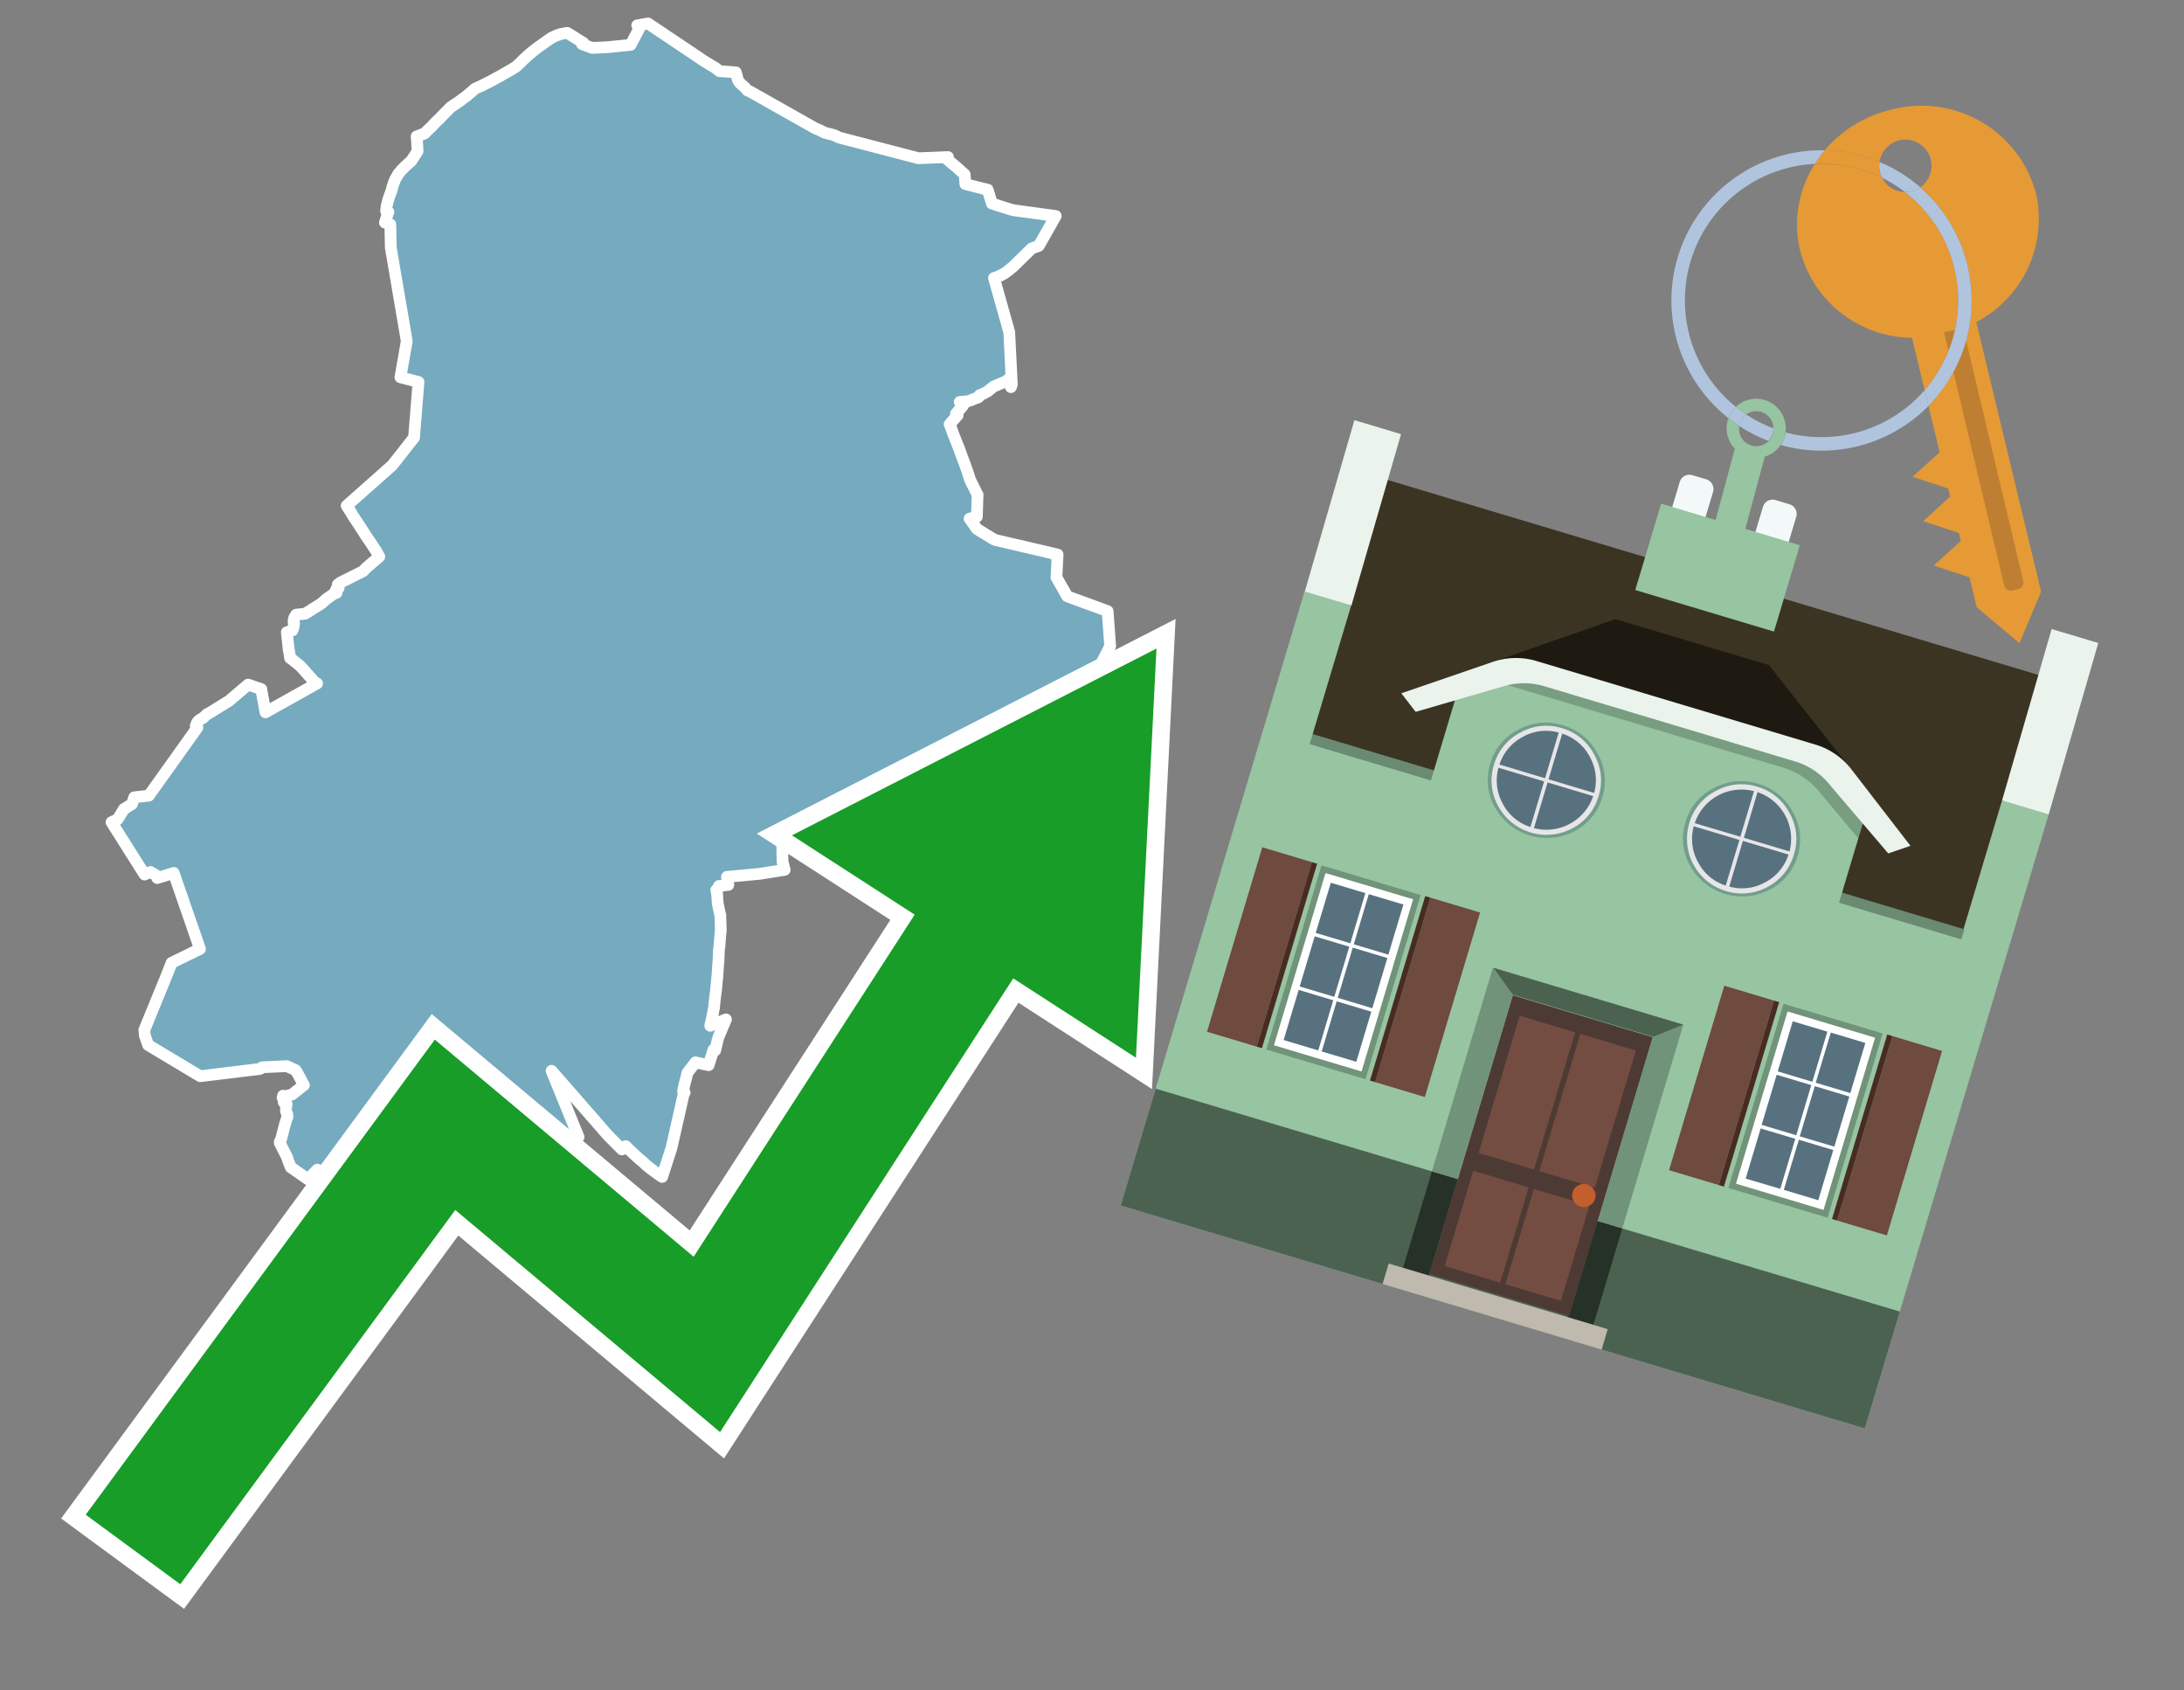
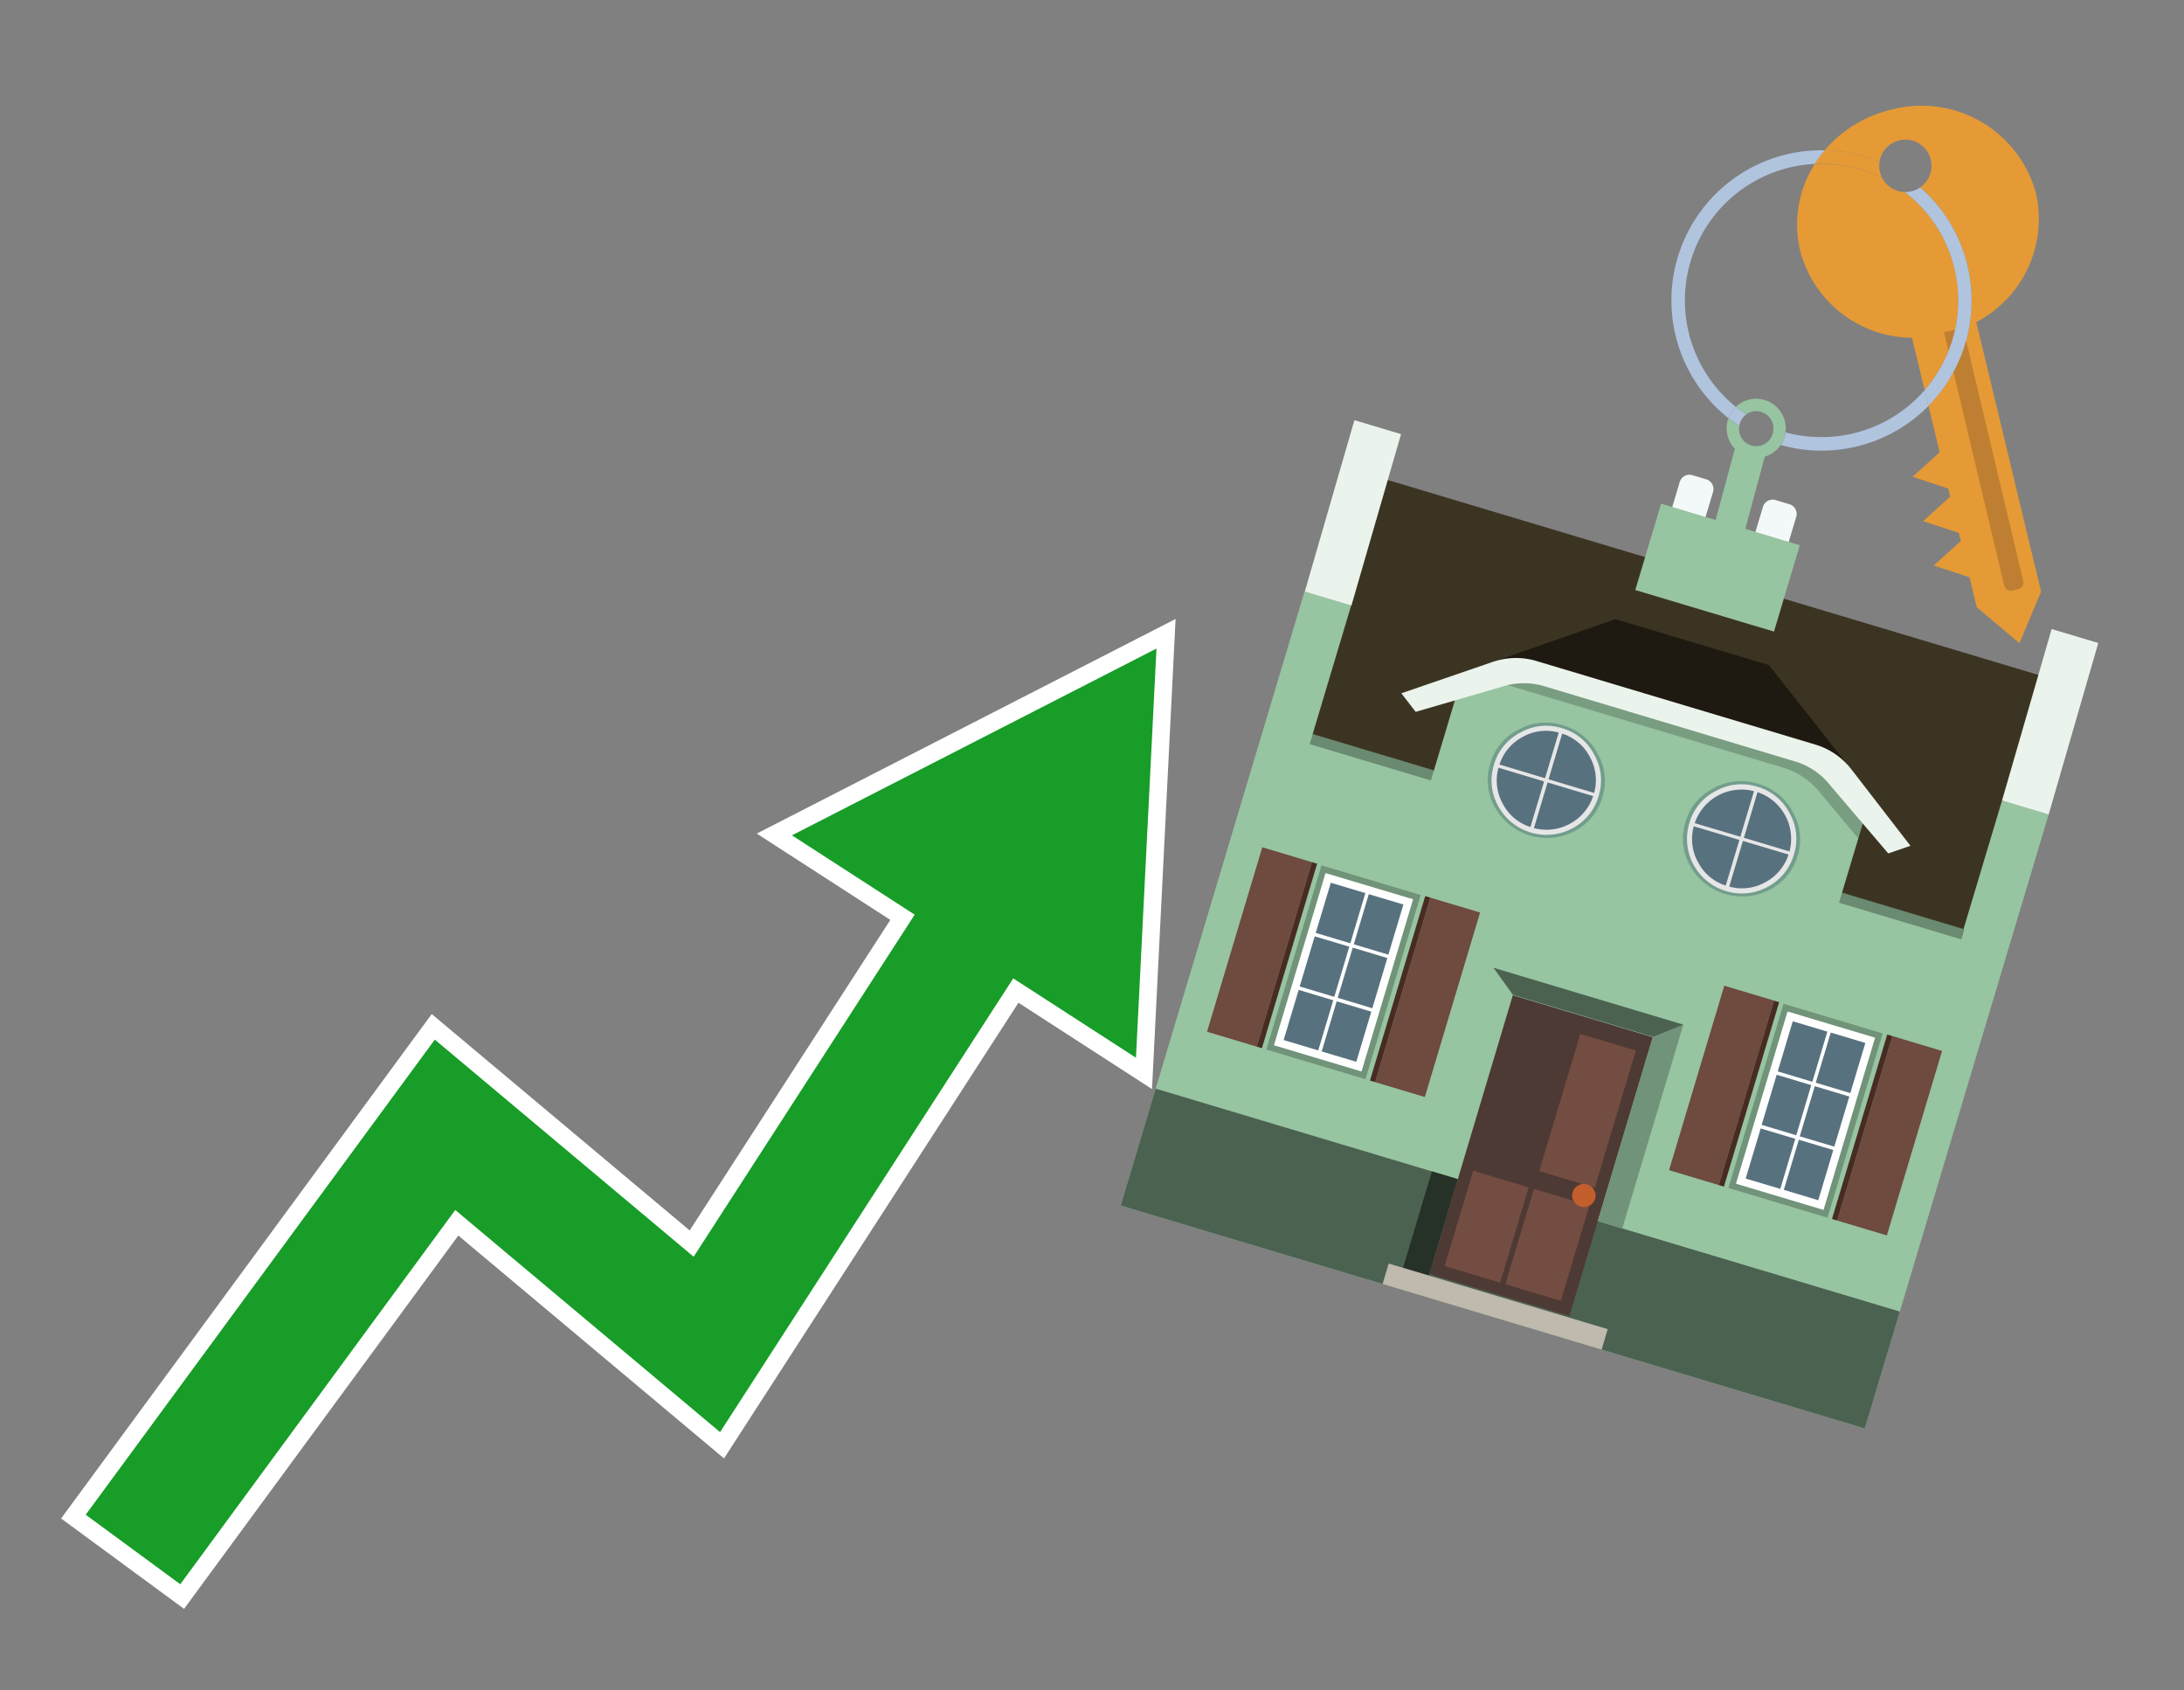
<svg xmlns="http://www.w3.org/2000/svg" id="Text" width="93.05" height="72" viewBox="0 0 93.05 72">
  <rect x="0" y="0" width="93.05" height="72" fill="#808080" stroke="none" />
-   <polygon points="4.75,35.02 4.86,34.97 4.96,34.93 5.01,34.9 5.11,34.74 5.28,34.46 5.62,34.25 5.72,33.96 6.34,33.89 8.41,30.99 8.34,30.92 8.36,30.89 8.36,30.86 8.39,30.79 8.41,30.76 8.45,30.71 8.51,30.66 8.65,30.58 8.83,30.41 8.92,30.37 9.76,29.85 10.57,29.16 11.13,29.35 11.31,30.34 13.51,29.11 13.38,29.04 13.36,29.01 13.29,28.92 13.25,28.88 13.02,28.62 12.85,28.43 12.81,28.39 12.78,28.36 12.7,28.29 12.56,28.18 12.41,28.06 12.36,28.03 12.35,27.96 12.32,27.76 12.3,27.67 12.22,26.93 12.46,26.85 12.5,26.74 12.53,26.56 12.51,26.51 12.51,26.45 12.53,26.33 12.58,26.24 12.62,26.18 13,26.14 13.35,25.92 13.45,25.86 13.7,25.7 13.9,25.52 14.17,25.33 14.23,25.29 14.34,25.25 14.3,25.16 14.38,25 14.43,25.04 14.39,24.9 14.49,24.82 15.47,24.33 15.6,24.19 16.16,23.71 16.02,23.46 15.88,23.25 15.85,23.2 15.57,22.79 15.53,22.72 15.19,22.2 15.09,22.05 15.04,21.98 14.98,21.87 14.77,21.54 15.03,21.31 16.71,19.82 17.64,18.64 17.83,16.27 17.06,16.07 17.33,14.53 16.65,10.55 16.63,9.56 16.49,9.51 16.4,9.48 16.52,9.1 16.55,9.03 16.45,8.99 16.47,8.79 16.51,8.63 16.52,8.6 16.53,8.54 16.56,8.46 16.58,8.39 16.68,8.12 16.7,8.04 16.72,7.96 16.74,7.9 16.75,7.87 16.77,7.81 16.78,7.77 16.8,7.74 16.81,7.71 16.83,7.65 16.92,7.5 16.93,7.47 16.99,7.38 17.02,7.35 17.1,7.25 17.18,7.17 17.28,7.07 17.34,7.02 17.42,6.94 17.51,6.87 17.65,6.66 17.73,6.53 17.79,6.44 17.78,6.23 17.77,6.1 17.77,6.03 17.75,5.81 18.08,5.69 18.15,5.62 18.19,5.58 18.22,5.55 18.35,5.43 18.41,5.37 18.49,5.28 18.63,5.14 18.73,5.05 18.76,5.02 18.79,4.98 18.86,4.91 18.95,4.82 18.99,4.78 19.08,4.69 19.12,4.65 19.17,4.59 19.34,4.47 19.44,4.41 19.49,4.37 19.54,4.34 19.7,4.22 19.75,4.18 19.81,4.14 19.89,4.08 19.98,4 20.03,3.96 20.25,3.77 20.48,3.67 20.54,3.64 20.88,3.47 20.94,3.44 21.1,3.35 21.19,3.3 21.29,3.25 21.44,3.16 21.74,2.99 21.81,2.95 21.95,2.86 22,2.83 22.08,2.75 22.16,2.68 22.21,2.63 22.3,2.54 22.35,2.49 22.39,2.46 22.42,2.43 22.54,2.32 22.64,2.24 22.68,2.2 22.76,2.14 22.81,2.1 22.85,2.07 22.97,1.98 23.03,1.94 23.31,1.74 23.48,1.62 23.58,1.57 23.67,1.53 23.77,1.49 23.85,1.46 23.99,1.43 24.17,1.4 24.86,1.83 24.8,1.88 25.23,2.04 25.89,2.01 26.87,1.91 27.23,1.22 27.21,1.17 27.17,1.11 27.15,1.08 27.61,1 29.67,2.38 29.98,2.59 30.29,2.78 30.48,2.89 30.65,3.03 31.35,3.08 31.36,3.11 31.44,3.41 31.51,3.52 31.57,3.58 31.72,3.71 31.84,3.85 31.96,3.9 34.74,5.47 34.87,5.52 35.13,5.65 35.48,5.74 35.57,5.77 35.73,5.85 35.83,5.88 39.13,6.74 40.39,6.69 40.37,6.8 40.74,7.11 41.1,7.43 41.13,7.84 41.48,7.93 41.71,7.99 42.08,8.08 42.26,8.67 43.05,8.92 43.22,8.96 44.98,9.2 44.26,10.47 43.96,10.58 43.92,10.62 43.66,10.87 43.56,10.97 43.16,11.36 42.94,11.54 42.77,11.66 42.69,11.7 42.62,11.74 42.45,11.81 42.35,11.84 43,14.15 43.11,16.38 43.07,16.49 43.05,16.3 42.95,16.16 42.91,16.22 42.44,16.42 42.34,16.46 42.08,16.67 41.93,16.75 41.87,16.78 41.74,16.83 41.69,16.92 41.48,17 41.41,17.03 41.24,17.09 40.89,17.12 40.94,17.16 41.04,17.26 40.94,17.38 40.88,17.45 40.85,17.48 40.8,17.54 40.73,17.62 40.8,17.69 40.77,17.72 40.73,17.76 40.71,17.79 40.61,17.9 40.46,18.07 40.53,18.24 40.6,18.45 40.72,18.75 40.75,18.83 40.79,18.93 40.83,19.03 40.85,19.07 41.01,19.52 41.08,19.7 41.16,19.92 41.18,19.98 41.21,20.06 41.22,20.1 41.27,20.24 41.32,20.41 41.36,20.49 41.37,20.52 41.4,20.58 41.42,20.62 41.45,20.67 41.53,20.84 41.62,21.02 41.65,21.07 41.62,22.01 41.31,22.09 41.62,22.53 42.37,22.99 45.06,23.62 45.01,24.59 45.47,25.4 47.19,26.03 47.3,27.52 46.33,29.42 46.94,31.33 46.96,31.37 45.23,32.69 45.23,32.66 45.23,32.61 45.12,32.54 45.13,32.73 44.91,32.82 44.82,32.91 44.79,32.95 44.66,33.01 44.61,33.04 44.55,33.07 44.44,33.13 44.38,33.16 44.29,33.21 44.19,33.26 44.07,33.32 43.87,33.42 43.79,33.46 43.65,33.53 43.59,33.57 43.53,33.6 43.48,33.63 43.36,33.69 43.25,33.75 43.02,33.92 42.9,34.01 42.85,34.04 42.8,34.08 42.72,34.14 42.68,34.18 42.51,34.28 42.44,34.31 42.33,34.36 42.22,34.41 42.04,34.5 41.99,34.53 41.91,34.57 41.85,34.6 41.78,34.64 41.73,34.67 41.42,34.84 41.37,34.87 41.02,35.06 40.96,35.09 40.9,35.12 40.81,35.17 40.7,35.22 40.65,35.25 40.45,35.34 40.37,35.38 40.24,35.44 40.18,35.47 40.02,35.55 39.86,35.63 39.75,35.68 39.72,35.72 39.67,35.78 39.58,35.83 39.43,35.91 39.33,35.96 39.18,36.04 39.06,36.1 38.94,36.13 38.74,36.19 38.58,36.26 38.55,36.29 38.39,36.43 38.25,36.54 38.15,36.58 37.91,36.4 37.89,36.37 36.94,34.77 34.46,35.28 34.24,35.52 33.79,35.87 33.54,35.99 33.33,36.07 33.34,36.69 33.43,37.05 32.36,37.22 30.97,37.35 31.03,37.69 30.63,37.74 30.64,37.8 30.52,37.91 30.55,38.08 30.56,38.14 30.56,38.18 30.56,38.21 30.58,38.48 30.6,38.58 30.67,38.91 30.69,38.97 30.7,39.35 30.71,39.63 30.7,39.72 30.69,39.82 30.66,40.19 30.66,40.22 30.64,40.39 30.63,40.48 30.62,40.71 30.61,40.97 30.6,41.04 30.59,41.18 30.57,41.52 30.56,41.57 30.56,41.65 30.55,41.71 30.52,42.02 30.52,42.05 30.51,42.15 30.49,42.3 30.48,42.39 30.47,42.42 30.46,42.55 30.44,42.7 30.43,42.83 30.42,42.94 30.41,42.97 30.39,43.06 30.38,43.14 30.37,43.19 30.36,43.23 30.29,43.57 30.27,43.62 30.27,43.65 30.26,43.69 30.73,43.5 30.85,43.45 30.93,43.42 30.62,44.15 30.56,44.35 30.55,44.41 30.54,44.45 30.52,44.54 30.47,44.74 30.4,44.71 30.3,45.03 30.28,45.07 30.26,45.16 30.25,45.19 30.22,45.28 30.2,45.33 30.19,45.37 29.63,45.25 29.3,45.68 29.28,45.72 29.24,45.9 29.17,46.16 29.11,46.44 29.1,46.48 29.17,46.54 29.13,46.59 28.61,48.89 28.21,50.13 28.15,50.09 28.02,50 27.71,49.77 27.55,49.64 27.4,49.5 27.23,49.36 27.12,49.26 27,49.15 26.85,49.01 26.66,48.82 26.54,48.92 26.5,48.96 25.91,48.37 23.5,45.61 24.65,48.43 22.99,49.06 21.64,49.67 22.08,50.83 21.74,50.93 21.52,50.99 21.42,50.76 21.39,50.56 21.35,50.39 21.34,50.33 21.31,50.2 21.28,50.04 21.25,49.89 21.19,49.6 21.18,49.56 20.96,48.51 20.92,48.34 20.91,48.29 20.89,48.17 20.87,48.11 20.86,48.06 20.84,47.95 20.82,47.85 20.81,47.82 20.78,47.67 20.38,47.7 20.21,47.78 20.14,47.98 20.13,48.01 19.49,47.74 18.91,48.25 17.65,49.11 16.73,48.71 15.58,48.14 14.72,48.77 14.4,50.16 13.52,49.82 13.12,50.23 12.39,49.72 12.28,49.45 12.24,49.31 11.92,48.68 11.92,48.63 11.97,48.55 12.14,47.89 12.23,47.6 12.25,47.57 12.24,47.49 12.24,47.45 12.2,47.38 12.18,47.28 12.21,47.03 12.09,46.95 12.08,46.86 12.08,46.82 12.04,46.75 12.06,46.67 12.08,46.71 12.44,46.62 12.95,46.22 12.86,46.06 12.83,46.01 12.81,45.96 12.76,45.87 12.7,45.76 12.64,45.65 12.59,45.58 12.22,45.41 11.17,45.46 11.12,45.5 11.07,45.53 8.53,45.84 6.31,44.51 6.17,44.1 6.15,43.87 7.14,41.45 7.31,41.01 8.52,40.42 7.4,37.18 6.7,37.4 6.66,37.29 6.41,37.14 6.16,37.25 " fill="#75aabf" stroke="#fff" stroke-linejoin="round" stroke-width="0.5" />
  <polygon points="49.272 27.624 33.741 35.58 38.97 38.959 29.553 53.529 18.525 44.281 3.652 64.518 7.681 67.479 19.396 51.538 30.678 60.999 43.169 41.673 48.398 45.053 49.272 27.624" fill="none" stroke="#fff" stroke-miterlimit="10" stroke-width="1.5" />
  <polygon points="49.272 27.624 33.741 35.58 38.97 38.959 29.553 53.529 18.525 44.281 3.652 64.518 7.681 67.479 19.396 51.538 30.678 60.999 43.169 41.673 48.398 45.053 49.272 27.624" fill="#179d28" />
  <path d="M80.19,7.577a1.16,1.16,0,0,1-.094-.251,1.114,1.114,0,0,1-.018-.429A6.367,6.367,0,0,0,77.743,6.4a5.269,5.269,0,0,0-.423.577c.1,0,.192-.007.288-.007A5.794,5.794,0,0,1,80.19,7.577Z" fill="#e69a35" />
  <path d="M77.608,6.4A6.394,6.394,0,0,0,73.64,17.81a1.26,1.26,0,0,1,.317-.48A5.821,5.821,0,0,1,77.32,6.981a5.269,5.269,0,0,1,.423-.577Z" fill="#b0c4de" />
  <path d="M84.2,13.72a4.962,4.962,0,0,0,2.545-5.48,5.047,5.047,0,0,0-6.179-3.566A5.322,5.322,0,0,0,77.743,6.4a6.367,6.367,0,0,1,2.335.493,1.114,1.114,0,1,1,1.736,1.084,6.392,6.392,0,0,1,.347,9.3l.479,1.985-.438.4-.716.648.92.3.6.2.082.341-.438.4-.716.648.92.3.605.2.082.341-.438.4-.716.649.92.3.605.2.307,1.274,1.821,1.534.921-2.2Z" fill="#e69a35" />
  <path d="M81.154,8.179a1.115,1.115,0,0,1-.964-.6,5.794,5.794,0,0,0-2.582-.6c-.1,0-.192,0-.288.007a4.783,4.783,0,0,0-.625,3.685,4.962,4.962,0,0,0,4.765,3.715L82,16.617a5.82,5.82,0,0,0-.846-8.438Z" fill="#e69a35" />
-   <path d="M74.1,18.142a6.386,6.386,0,0,0,1.232.63.73.73,0,0,0,.224-.527h0a5.783,5.783,0,0,1-1.159-.593A.733.733,0,0,0,74.1,18.142Z" fill="#b0c4de" />
  <path d="M74.4,17.652q-.228-.152-.44-.322a1.26,1.26,0,0,0-.317.48c.148.117.3.228.46.332A.733.733,0,0,1,74.4,17.652Z" fill="#b0c4de" />
  <path d="M74.824,16.984a1.257,1.257,0,0,0-.867.346c.141.114.288.222.44.322a.731.731,0,0,1,1.159.593h0a.732.732,0,1,1-1.463,0,.7.7,0,0,1,.007-.1c-.158-.1-.312-.215-.46-.332a1.258,1.258,0,0,0,.273,1.3l-.979,3.635,1.275.341.98-3.639a1.266,1.266,0,0,0,.681-.5,1.249,1.249,0,0,0,.2-.538,1.328,1.328,0,0,0,.012-.168A1.262,1.262,0,0,0,74.824,16.984Z" fill="#97c4a1" />
  <path d="M85.974,25.1l-.226.053a.3.3,0,0,1-.362-.223l-2.56-10.777.81-.193L86.2,24.736A.3.3,0,0,1,85.974,25.1Z" fill="#bf7f32" />
-   <path d="M80.1,7.326a1.16,1.16,0,0,0,.094.251,5.833,5.833,0,0,1,.964.6,1.137,1.137,0,0,0,.287-.031,1.108,1.108,0,0,0,.373-.167A6.371,6.371,0,0,0,80.078,6.9,1.114,1.114,0,0,0,80.1,7.326Z" fill="#b0c4de" />
  <path d="M77.608,18.618a5.836,5.836,0,0,1-1.534-.2,1.24,1.24,0,0,1-.2.537,6.4,6.4,0,0,0,6.291-1.666L82,16.617A5.807,5.807,0,0,1,77.608,18.618Z" fill="#b0c4de" />
  <path d="M81.814,7.981a1.108,1.108,0,0,1-.373.167,1.137,1.137,0,0,1-.287.031A5.82,5.82,0,0,1,82,16.617l.161.667a6.392,6.392,0,0,0-.347-9.3Z" fill="#b0c4de" />
  <polygon points="83.79 39.753 55.78 31.364 58.988 20.404 86.964 28.783 83.79 39.753 83.79 39.753" fill="#3c3422" fill-rule="evenodd" />
  <polygon points="81.705 53.32 87.284 34.692 85.297 34.097 83.656 39.575 55.926 31.269 57.567 25.791 55.579 25.196 47.746 51.348 79.451 60.844 81.705 53.32" fill="#97c4a1" fill-rule="evenodd" />
  <rect x="69.522" y="21.148" width="0.444" height="28.983" transform="translate(15.592 92.226) rotate(-73.326)" opacity="0.3" />
  <polygon points="87.284 34.692 85.297 34.097 87.411 26.793 89.398 27.388 87.284 34.692 87.284 34.692" fill="#eaf3ec" fill-rule="evenodd" />
  <polygon points="57.578 25.794 55.591 25.199 57.705 17.896 59.692 18.491 57.578 25.794 57.578 25.794" fill="#eaf3ec" fill-rule="evenodd" />
  <polygon points="79.451 60.844 80.943 55.865 49.238 46.369 47.747 51.348 79.451 60.844 79.451 60.844" fill="#4c6251" fill-rule="evenodd" />
  <path d="M71.566,20.528l-.522,1.743,1.418.425.523-1.744a.432.432,0,0,0-.289-.536l-.593-.177A.431.431,0,0,0,71.566,20.528Z" fill="#f3f9f8" fill-rule="evenodd" />
  <path d="M75.111,21.589l-.522,1.743,1.418.425.522-1.743a.43.43,0,0,0-.289-.536l-.593-.178A.43.43,0,0,0,75.111,21.589Z" fill="#f3f9f8" fill-rule="evenodd" />
  <polygon points="75.368 28.329 68.829 26.37 63.807 28.121 78.733 32.591 75.368 28.329" fill="#1e1a11" />
  <polygon points="78.248 32.422 64.442 28.287 62.236 28.998 60.064 36.247 77.453 41.455 79.651 34.116 78.248 32.422" fill="#97c4a1" />
  <path d="M77.74,32.516S65.088,28.725,65,28.7l-.938.43,11.892,3.562a3.175,3.175,0,0,1,1.532,1l1.685,2.02.327-1.09Z" fill-rule="evenodd" opacity="0.2" />
  <path d="M77.35,31.716,65.458,28.154a3.041,3.041,0,0,0-1.854.037l-3.9,1.339.611.79,3.626-1.054a3.045,3.045,0,0,1,1.855-.037l10.673,3.2A3.028,3.028,0,0,1,78,33.477l2.45,2.874.945-.325-2.518-3.26A3.036,3.036,0,0,0,77.35,31.716Z" fill="#eaf3ec" />
  <polygon points="76.683 23.223 70.773 21.453 69.671 25.132 75.581 26.902 76.683 23.223 76.683 23.223" fill="#97c4a1" fill-rule="evenodd" />
  <g id="Symbol_9_0_Layer2_0_MEMBER_8_MEMBER_21_MEMBER_0_FILL" data-name="Symbol 9 0 Layer2 0 MEMBER 8 MEMBER 21 MEMBER 0 FILL">
    <path d="M66.584,30.892a2.39,2.39,0,0,0-1.891.189,2.317,2.317,0,0,0-1.2,1.448A2.345,2.345,0,0,0,63.7,34.4a2.528,2.528,0,0,0,3.367,1.008,2.339,2.339,0,0,0,1.2-1.447,2.313,2.313,0,0,0-.208-1.87A2.394,2.394,0,0,0,66.584,30.892Z" fill="#729d8c" />
  </g>
  <g id="Symbol_9_0_Layer2_0_MEMBER_8_MEMBER_21_MEMBER_1_FILL" data-name="Symbol 9 0 Layer2 0 MEMBER 8 MEMBER 21 MEMBER 1 FILL">
    <path d="M66.547,31.016a2.241,2.241,0,0,0-1.769.185,2.213,2.213,0,0,0-1.127,1.376,2.239,2.239,0,0,0,.185,1.768,2.341,2.341,0,0,0,3.145.942,2.234,2.234,0,0,0,1.126-1.376,2.207,2.207,0,0,0-.185-1.768A2.237,2.237,0,0,0,66.547,31.016Z" fill="#e6e6e6" />
  </g>
  <g id="Symbol_9_0_Layer2_0_MEMBER_8_MEMBER_21_MEMBER_2_MEMBER_0_FILL" data-name="Symbol 9 0 Layer2 0 MEMBER 8 MEMBER 21 MEMBER 2 MEMBER 0 FILL">
    <path d="M65.787,33.284,63.843,32.7a2.036,2.036,0,0,0,.186,1.539,2.015,2.015,0,0,0,1.175.986Z" fill="#58717f" />
  </g>
  <g id="Symbol_9_0_Layer2_0_MEMBER_8_MEMBER_21_MEMBER_2_MEMBER_1_FILL" data-name="Symbol 9 0 Layer2 0 MEMBER 8 MEMBER 21 MEMBER 2 MEMBER 1 FILL">
    <path d="M65.827,33.148l.582-1.944a2.01,2.01,0,0,0-1.523.178,2.037,2.037,0,0,0-1,1.183Z" fill="#58717f" />
  </g>
  <g id="Symbol_9_0_Layer2_0_MEMBER_8_MEMBER_21_MEMBER_2_MEMBER_2_FILL" data-name="Symbol 9 0 Layer2 0 MEMBER 8 MEMBER 21 MEMBER 2 MEMBER 2 FILL">
    <path d="M67.878,33.91l-1.943-.582-.582,1.944a2.1,2.1,0,0,0,2.525-1.362Z" fill="#58717f" />
  </g>
  <g id="Symbol_9_0_Layer2_0_MEMBER_8_MEMBER_21_MEMBER_2_MEMBER_3_FILL" data-name="Symbol 9 0 Layer2 0 MEMBER 8 MEMBER 21 MEMBER 2 MEMBER 3 FILL">
    <path d="M66.558,31.249l-.582,1.943,1.943.582a2.031,2.031,0,0,0-.186-1.539A2.009,2.009,0,0,0,66.558,31.249Z" fill="#58717f" />
  </g>
  <g id="Symbol_9_0_Layer2_0_MEMBER_8_MEMBER_21_MEMBER_0_FILL-2" data-name="Symbol 9 0 Layer2 0 MEMBER 8 MEMBER 21 MEMBER 0 FILL">
    <path d="M74.9,33.384a2.4,2.4,0,0,0-1.891.189,2.316,2.316,0,0,0-1.2,1.448,2.341,2.341,0,0,0,.209,1.87A2.527,2.527,0,0,0,75.387,37.9a2.345,2.345,0,0,0,1.2-1.447,2.314,2.314,0,0,0-.209-1.87A2.389,2.389,0,0,0,74.9,33.384Z" fill="#729d8c" />
  </g>
  <g id="Symbol_9_0_Layer2_0_MEMBER_8_MEMBER_21_MEMBER_1_FILL-2" data-name="Symbol 9 0 Layer2 0 MEMBER 8 MEMBER 21 MEMBER 1 FILL">
    <path d="M74.867,33.508a2.239,2.239,0,0,0-1.768.185,2.21,2.21,0,0,0-1.127,1.376,2.316,2.316,0,0,0,1.564,2.883,2.261,2.261,0,0,0,1.765-.173A2.237,2.237,0,0,0,76.428,36.4a2.209,2.209,0,0,0-.185-1.769A2.239,2.239,0,0,0,74.867,33.508Z" fill="#e6e6e6" />
  </g>
  <g id="Symbol_9_0_Layer2_0_MEMBER_8_MEMBER_21_MEMBER_2_MEMBER_0_FILL-2" data-name="Symbol 9 0 Layer2 0 MEMBER 8 MEMBER 21 MEMBER 2 MEMBER 0 FILL">
    <path d="M74.107,35.776l-1.943-.582a2.031,2.031,0,0,0,.186,1.539,2.009,2.009,0,0,0,1.175.986Z" fill="#58717f" />
  </g>
  <g id="Symbol_9_0_Layer2_0_MEMBER_8_MEMBER_21_MEMBER_2_MEMBER_1_FILL-2" data-name="Symbol 9 0 Layer2 0 MEMBER 8 MEMBER 21 MEMBER 2 MEMBER 1 FILL">
    <path d="M74.148,35.64,74.73,33.7a2.1,2.1,0,0,0-2.525,1.362Z" fill="#58717f" />
  </g>
  <g id="Symbol_9_0_Layer2_0_MEMBER_8_MEMBER_21_MEMBER_2_MEMBER_2_FILL-2" data-name="Symbol 9 0 Layer2 0 MEMBER 8 MEMBER 21 MEMBER 2 MEMBER 2 FILL">
    <path d="M76.2,36.4l-1.943-.582-.582,1.944a2.015,2.015,0,0,0,1.523-.178A2.036,2.036,0,0,0,76.2,36.4Z" fill="#58717f" />
  </g>
  <g id="Symbol_9_0_Layer2_0_MEMBER_8_MEMBER_21_MEMBER_2_MEMBER_3_FILL-2" data-name="Symbol 9 0 Layer2 0 MEMBER 8 MEMBER 21 MEMBER 2 MEMBER 3 FILL">
    <path d="M74.879,33.741,74.3,35.684l1.943.582a2.1,2.1,0,0,0-1.361-2.525Z" fill="#58717f" />
  </g>
  <polygon points="51.426 43.946 53.542 44.58 55.896 36.723 53.78 36.089 51.426 43.946 51.426 43.946" fill="#6e4a3f" fill-rule="evenodd" />
  <polygon points="53.542 44.58 53.764 44.647 56.117 36.789 55.896 36.723 53.542 44.58 53.542 44.58" fill="#482b22" fill-rule="evenodd" />
  <polygon points="60.706 46.726 58.59 46.092 60.943 38.235 63.059 38.868 60.706 46.726 60.706 46.726" fill="#6e4a3f" fill-rule="evenodd" />
  <polygon points="58.59 46.092 58.368 46.026 60.722 38.168 60.943 38.235 58.59 46.092 58.59 46.092" fill="#482b22" fill-rule="evenodd" />
  <rect x="53.146" y="39.209" width="8.19" height="4.408" transform="translate(1.145 84.365) rotate(-73.326)" fill="#719379" />
  <polygon points="60.205 38.304 56.474 37.187 54.277 44.522 58.008 45.639 60.205 38.304 60.205 38.304" fill="#fff" fill-rule="evenodd" />
  <path d="M59.792,38.527l-.64,2.136-1.474-.442.639-2.135,1.475.441Zm-1.621-.485-.64,2.136-1.474-.442L56.7,37.6l1.474.442Zm-2.158,1.84,1.475.441-.64,2.136-1.474-.441.639-2.136Zm-.683,2.282,1.474.441-.639,2.136L54.69,44.3l.64-2.135Zm.981,2.621.639-2.136,1.475.442-.64,2.135-1.474-.441Zm2.158-1.84L56.994,42.5l.64-2.136,1.474.442-.639,2.136Z" fill="#58717f" fill-rule="evenodd" />
  <polygon points="80.39 52.621 78.274 51.988 80.628 44.13 82.743 44.764 80.39 52.621 80.39 52.621" fill="#6e4a3f" fill-rule="evenodd" />
  <polygon points="78.274 51.988 78.053 51.921 80.406 44.064 80.628 44.13 78.274 51.988 78.274 51.988" fill="#482b22" fill-rule="evenodd" />
  <polygon points="71.111 49.842 73.227 50.476 75.58 42.619 73.464 41.985 71.111 49.842 71.111 49.842" fill="#6e4a3f" fill-rule="evenodd" />
  <polygon points="73.227 50.476 73.448 50.542 75.802 42.685 75.58 42.619 73.227 50.476 73.227 50.476" fill="#482b22" fill-rule="evenodd" />
  <rect x="72.83" y="45.105" width="8.19" height="4.408" transform="translate(9.534 107.426) rotate(-73.326)" fill="#719379" />
  <polygon points="76.159 43.083 79.889 44.2 77.692 51.535 73.962 50.418 76.159 43.083 76.159 43.083" fill="#fff" fill-rule="evenodd" />
  <path d="M76.381,43.5l1.475.442-.64,2.135-1.475-.441.64-2.136ZM78,43.981l1.474.442-.64,2.136-1.474-.442L78,43.981Zm.791,2.724-.64,2.135L76.679,48.4l.64-2.136,1.474.442Zm-.684,2.282-.639,2.135L76,50.68l.64-2.135,1.474.442Zm-2.26,1.65L74.375,50.2l.639-2.135,1.475.441-.64,2.136Zm-.791-2.724.64-2.135,1.474.441-.639,2.136-1.475-.442Z" fill="#58717f" fill-rule="evenodd" />
-   <polygon points="67.888 56.431 69.118 52.323 68.019 51.994 66.789 56.102 67.888 56.431 67.888 56.431" fill="#263128" fill-rule="evenodd" />
  <polygon points="60.877 54.331 62.108 50.223 61.007 49.894 59.776 54.002 60.877 54.331 60.877 54.331" fill="#263128" fill-rule="evenodd" />
  <g id="Symbol_9_0_Layer2_0_MEMBER_8_MEMBER_12_MEMBER_0_FILL" data-name="Symbol 9 0 Layer2 0 MEMBER 8 MEMBER 12 MEMBER 0 FILL">
    <path d="M70.418,44.178l-5.965-1.786L60.9,54.27l5.964,1.786Z" fill="#4e3a34" />
  </g>
  <g id="Symbol_9_0_Layer2_0_MEMBER_8_MEMBER_12_MEMBER_1_MEMBER_0_FILL" data-name="Symbol 9 0 Layer2 0 MEMBER 8 MEMBER 12 MEMBER 1 MEMBER 0 FILL">
-     <path d="M65.358,49.815l1.75-5.843-2.363-.708L63,49.107Z" fill="#744d42" />
-   </g>
+     </g>
  <g id="Symbol_9_0_Layer2_0_MEMBER_8_MEMBER_12_MEMBER_1_MEMBER_1_FILL" data-name="Symbol 9 0 Layer2 0 MEMBER 8 MEMBER 12 MEMBER 1 MEMBER 1 FILL">
    <path d="M67.331,44.039l-1.75,5.842,2.364.708,1.75-5.842Z" fill="#744d42" />
  </g>
  <g id="Symbol_9_0_Layer2_0_MEMBER_8_MEMBER_12_MEMBER_2_MEMBER_0_FILL" data-name="Symbol 9 0 Layer2 0 MEMBER 8 MEMBER 12 MEMBER 2 MEMBER 0 FILL">
    <path d="M63.915,54.633l1.215-4.058-2.363-.707-1.215,4.057Z" fill="#744d42" />
  </g>
  <g id="Symbol_9_0_Layer2_0_MEMBER_8_MEMBER_12_MEMBER_2_MEMBER_1_FILL" data-name="Symbol 9 0 Layer2 0 MEMBER 8 MEMBER 12 MEMBER 2 MEMBER 1 FILL">
    <path d="M66.5,55.407l1.215-4.057-2.363-.708L64.138,54.7Z" fill="#744d42" />
  </g>
  <g id="Symbol_9_0_Layer2_0_MEMBER_8_MEMBER_13_FILL" data-name="Symbol 9 0 Layer2 0 MEMBER 8 MEMBER 13 FILL">
    <path d="M67.959,51.058a.439.439,0,0,0-.045-.367.487.487,0,0,0-.669-.2.445.445,0,0,0-.239.282.457.457,0,0,0,.041.378.481.481,0,0,0,.293.242.459.459,0,0,0,.377-.042A.453.453,0,0,0,67.959,51.058Z" fill="#c35e2d" />
  </g>
  <g id="Symbol_9_0_Layer2_0_MEMBER_8_MEMBER_14_FILL" data-name="Symbol 9 0 Layer2 0 MEMBER 8 MEMBER 14 FILL">
-     <path d="M64.557,42.047l-.951-.833-2.6,8.68,1.1.329Z" fill="#719379" />
+     <path d="M64.557,42.047Z" fill="#719379" />
  </g>
  <g id="Symbol_9_0_Layer2_0_MEMBER_8_MEMBER_15_FILL" data-name="Symbol 9 0 Layer2 0 MEMBER 8 MEMBER 15 FILL">
    <path d="M71.718,43.643l-1.2.19L68.072,52.01l1.046.313Z" fill="#719379" />
  </g>
  <g id="Symbol_9_0_Layer2_0_MEMBER_8_MEMBER_16_FILL" data-name="Symbol 9 0 Layer2 0 MEMBER 8 MEMBER 16 FILL">
    <path d="M63.627,41.22l.836,1.156,5.961,1.786,1.294-.519Z" fill="#4c6251" />
  </g>
  <polygon points="58.905 54.69 59.166 53.819 68.498 56.614 68.237 57.485 58.905 54.69 58.905 54.69" fill="#c0b9ad" fill-rule="evenodd" />
</svg>